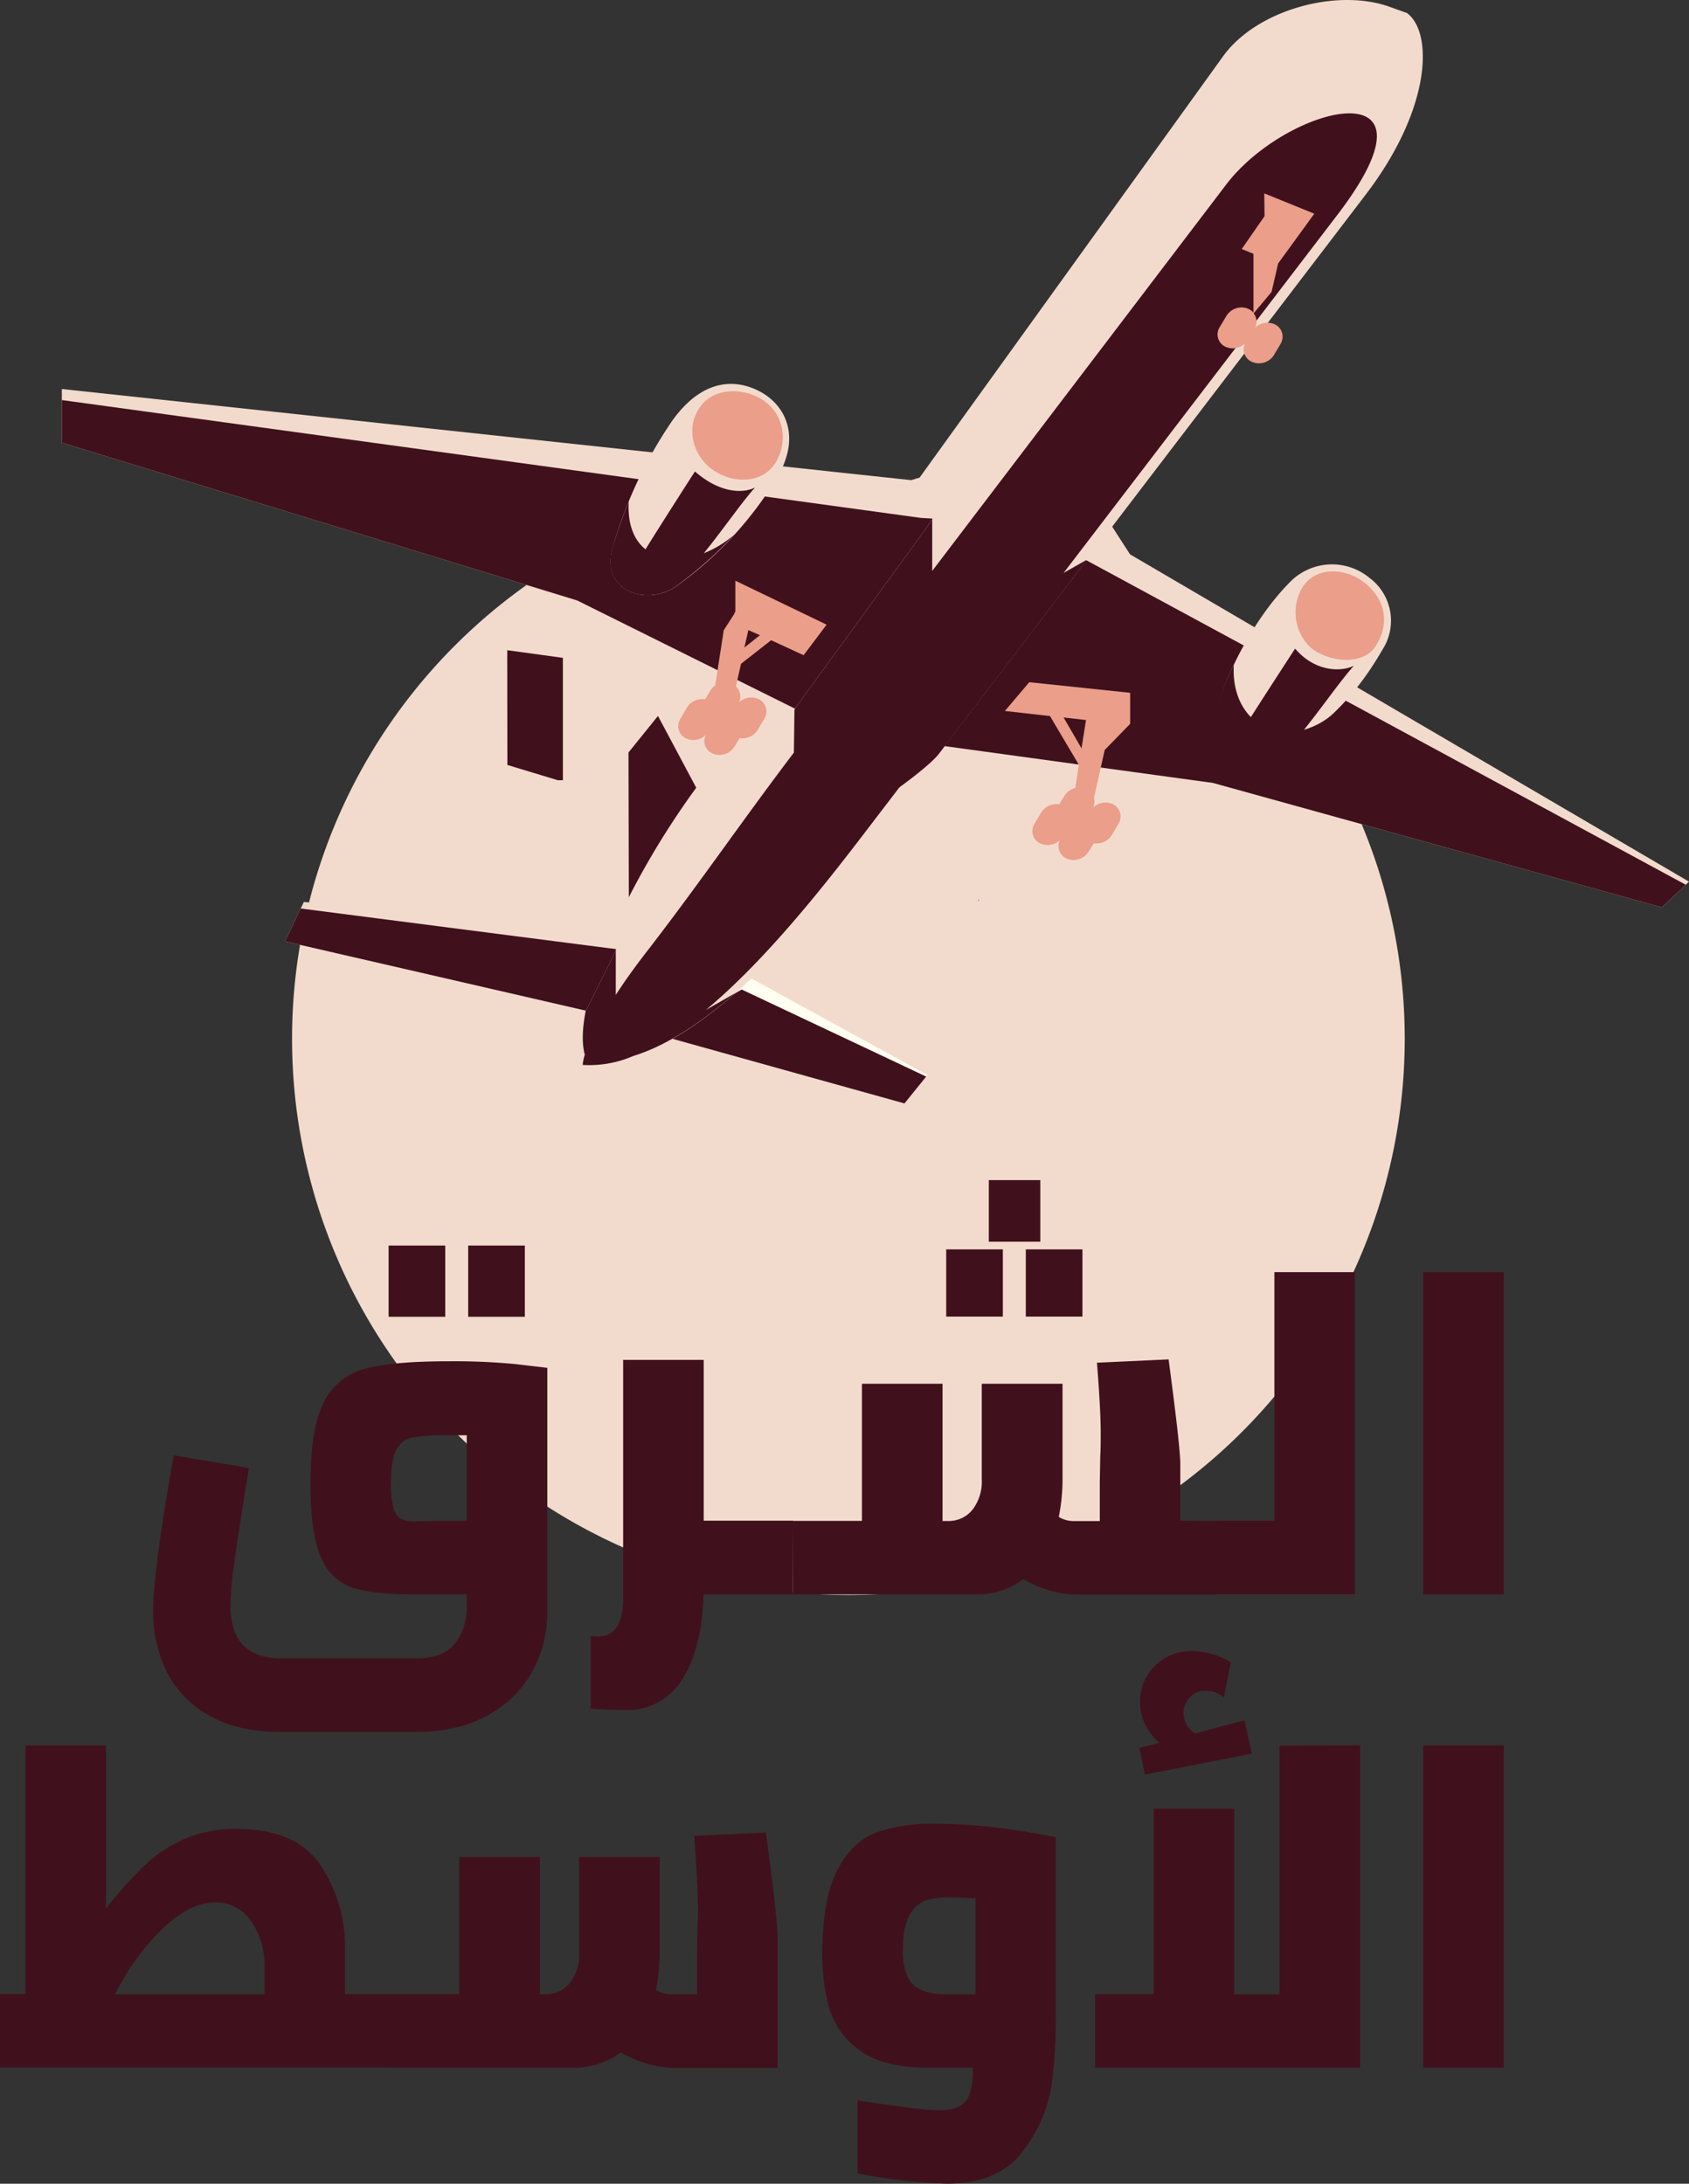
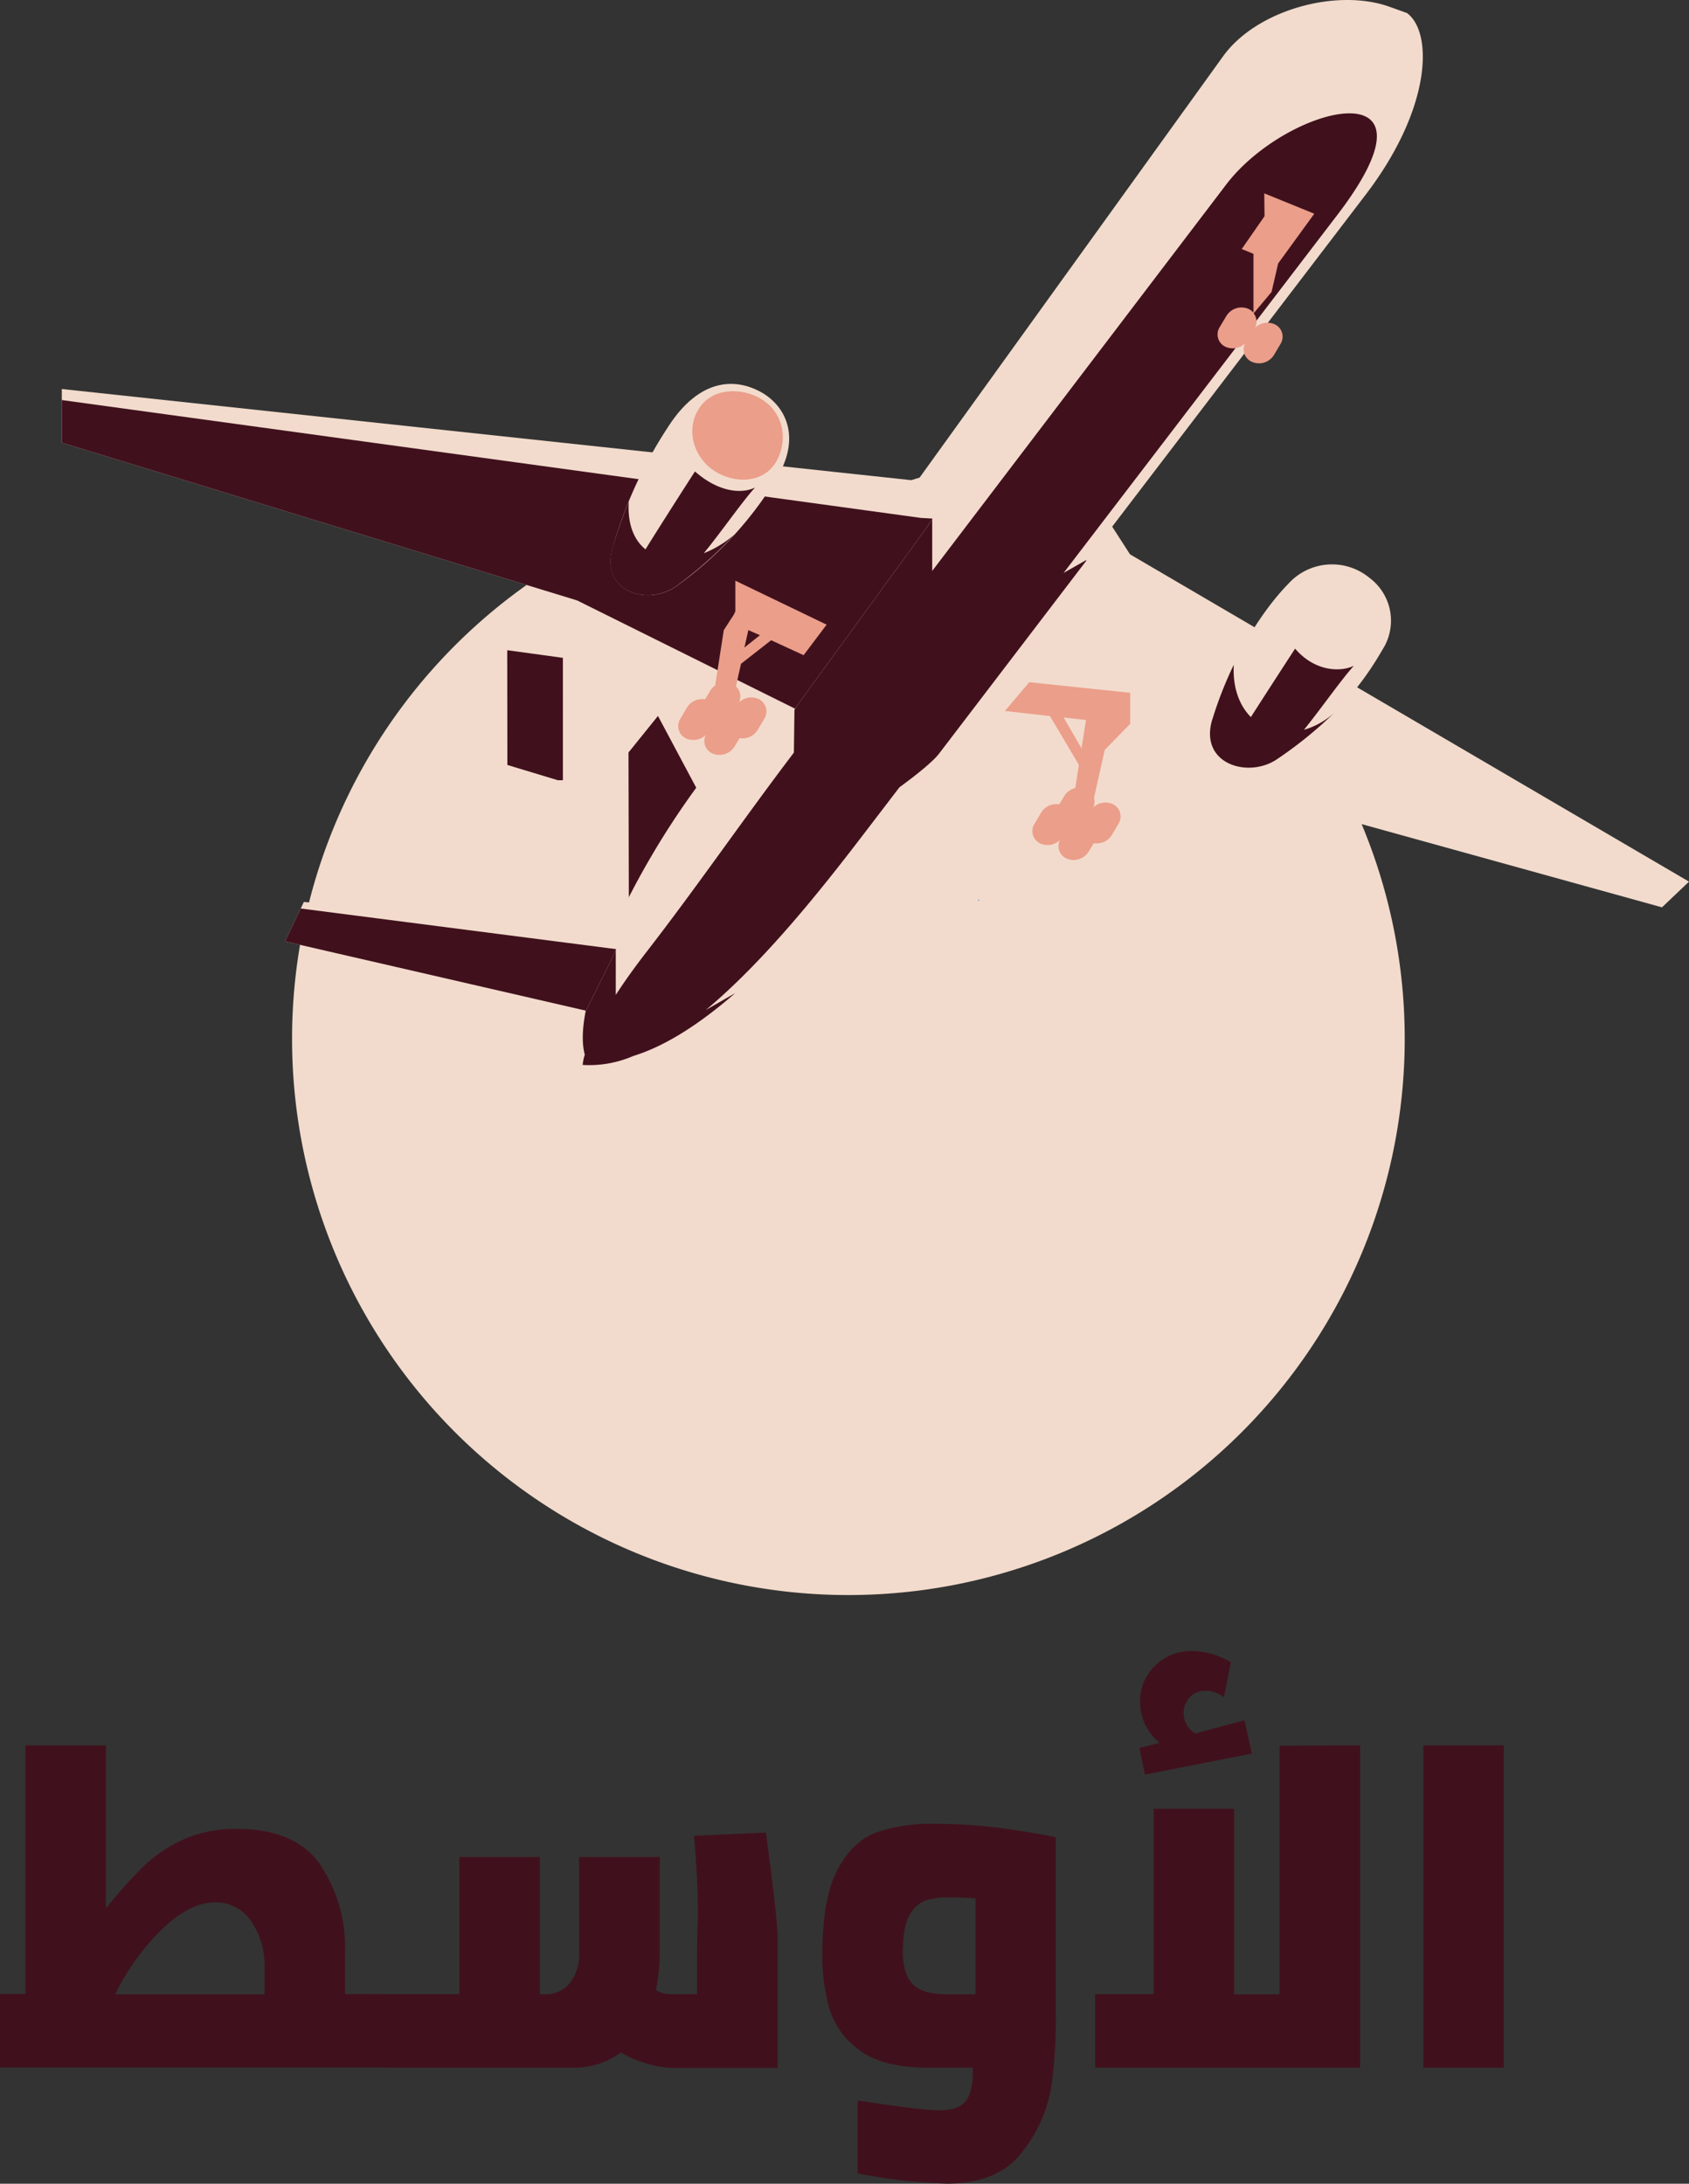
<svg xmlns="http://www.w3.org/2000/svg" viewBox="0 0 331.89 429.15">
  <rect x="0" y="0" width="331.89" height="429.15" fill="#333333" stroke="none" />
  <defs>
    <style>.cls-1{fill:#f2dbcc;}.cls-2{fill:#40111d;}.cls-3{fill:#fffef0;}.cls-4{fill:#eb9e8a;}.cls-5{fill:#0079c1;}</style>
  </defs>
  <g id="Layer_2" data-name="Layer 2">
    <g id="Layer_1-2" data-name="Layer 1">
      <path class="cls-1" d="M166.71,313.46A109.32,109.32,0,1,0,57.39,204.14,109.31,109.31,0,0,0,166.71,313.46" />
      <polygon class="cls-1" points="222.05 108.94 331.89 173.26 326.58 178.31 238.33 153.86 184.11 146.42 217.6 102.03 222.05 108.94" />
-       <polygon class="cls-2" points="331.25 173.87 326.57 178.31 238.33 153.86 184.11 146.42 212 109.44 213.39 110.06 331.25 173.87" />
      <polygon class="cls-1" points="123.77 177.91 123.77 146.68 129.88 138.71 141.05 156.52 123.77 177.91" />
      <polygon class="cls-2" points="123.57 178.31 123.5 147.88 129.29 140.7 139.32 159.51 123.57 178.31" />
-       <polygon class="cls-3" points="146.9 191.87 182.25 211.27 177.73 216.85 129.09 203.3 146.9 191.87" />
-       <polygon class="cls-2" points="182 211.57 177.73 216.85 129.09 203.3 133.47 200.49 134.84 200.7 145.74 194.46 182 211.57" />
      <path class="cls-1" d="M115.27,208.35c18.1,2.86,41.83-24.38,55.28-42L268.37,38.24c12.93-16.94,13.26-31.86,8.1-35.68l-3.41-1.22C262.74-2.38,247,1.9,240.38,11L136.53,155.19a160.45,160.45,0,0,0-16.37,28.21c-4.84,11-6.94,20.35-4.89,24.95" />
      <path class="cls-2" d="M114.47,209.28a21.73,21.73,0,0,0,10-1.77c6.52-2,13.38-6.58,20-12.34l-5.77,3.31c11.64-9.71,22.89-23.95,30.77-34.25l7.27-9.51c3.71-2.7,6.69-5.19,7.75-6.57l29-38-.1-.06L209,112.59l53.8-70.37c22.44-29.33-9.75-21.87-21.87-5.93L183.18,112.2l0-10.31-2.26-.13-5.4-.74-19.41,38.49L156,147.9c-9.84,12.94-19.06,26.41-29,39.22-2.27,2.94-4.3,5.77-6,8.4v-9l-2-.26c-3.66,9-5.3,16.58-4.09,21a9.68,9.68,0,0,0-.41,2" />
      <path class="cls-1" d="M59.71,177.25,56,185l59.14,13.62,5.14-10.32c1.16-2.34,1.86-4.58-.19-4.79Z" />
      <path class="cls-2" d="M59.09,178.54,56,185l59.14,13.62,5.14-10.32a18.64,18.64,0,0,0,.75-1.71v-.07Z" />
      <path class="cls-1" d="M183.52,93l-4.46,1.36L12.15,76.45V87l101.26,31,42.79,21.26,25.52-35.08c5-6.9,6.71-12.69,1.8-11.2" />
      <path class="cls-2" d="M12.15,87l101.26,31,42.79,21.26,25.52-35.08c.53-.74,1-1.47,1.49-2.17v-.1l-2.26-.13L12.15,78.62Z" />
      <path class="cls-4" d="M248.43,38l9.83,4-7.1,9.77-1.3,5.61-3.52,4.2a2.67,2.67,0,0,1,.29,2.83,3.48,3.48,0,0,1,3.78-.71,2.68,2.68,0,0,1,1.22,3.88l-1.32,2.23A3.47,3.47,0,0,1,246,71.11a2.67,2.67,0,0,1-1.34-3.64,3.5,3.5,0,0,1-3.79.71,2.68,2.68,0,0,1-1.21-3.88L241,62.07a3.47,3.47,0,0,1,4.31-1.37,2.78,2.78,0,0,1,1,.76V49.88L244,48.94l4.48-6.45Z" />
      <path class="cls-4" d="M147.05,123.83l2.28,1-3.05,2.42Zm-2.55-9.71v6l-.28.63-2,3.09-1.68,10.86a3.49,3.49,0,0,0-1,1.08l-1,1.65a3.52,3.52,0,0,0-3.55,1.61l-1.31,2.23a2.68,2.68,0,0,0,1.21,3.88,3.5,3.5,0,0,0,3.79-.71,2.67,2.67,0,0,0,1.34,3.64,3.47,3.47,0,0,0,4.31-1.37l1-1.65a3.5,3.5,0,0,0,3.55-1.61l1.32-2.23a2.68,2.68,0,0,0-1.22-3.88,3.48,3.48,0,0,0-3.78.71,2.67,2.67,0,0,0-.59-3.15l1-4.45,5.92-4.63,6.38,2.94,4.52-6Z" />
      <path class="cls-4" d="M212.52,147.07,209,141l4.4.5Zm-10.27-13-4.79,5.65,8.86,1L212,150.3l-.71,4.57a3.44,3.44,0,0,0-2.15,1.56l-1,1.65a3.47,3.47,0,0,0-3.55,1.61l-1.32,2.22a2.68,2.68,0,0,0,1.22,3.88,3.48,3.48,0,0,0,3.79-.71,2.67,2.67,0,0,0,1.33,3.65,3.48,3.48,0,0,0,4.32-1.38l1-1.64a3.52,3.52,0,0,0,3.55-1.61l1.31-2.23a2.68,2.68,0,0,0-1.21-3.88,3.5,3.5,0,0,0-3.79.71,2.72,2.72,0,0,0,.18-1.91l2.11-9.41,5-5.13v-6.1Z" />
      <path class="cls-1" d="M132,82.82a86.3,86.3,0,0,0-11.58,24.69c-2.65,8.8,7,11.81,12.69,7.54a71.49,71.49,0,0,0,19.46-21c4.92-8,1.91-14.33-3.19-17.08C144,74.1,137.58,74.88,132,82.82" />
      <path class="cls-2" d="M123.59,98.46q-1.74,4.25-3.2,9.05c-2.65,8.8,7,11.81,12.68,7.54a79.52,79.52,0,0,0,11.23-10,20.56,20.56,0,0,1-6,3.67c3.55-4.34,7.58-10.19,10.07-12.91-2.7,1.32-7.22.88-11.81-3.16-1.52,2.35-7.06,11-9.72,15.31-2.25-1.82-3.59-4.95-3.28-9.56Z" />
      <path class="cls-4" d="M140.25,92.46c4.21,2.8,10.15,2.52,12.49-2.13s.84-10.19-4.25-12.49c-3.45-1.56-8-1.33-10.46,1.54-3.67,4.32-1.9,10.34,2.22,13.08" />
      <path class="cls-1" d="M253.21,114.67c-5.94,6.07-12.09,16.51-14.88,27-2,7.29,6.69,10.87,11.45,7.76,8.24-5.38,15.28-10.29,21.9-21.8a10.5,10.5,0,0,0-2.59-14.08,11.56,11.56,0,0,0-15.88,1.12" />
-       <path class="cls-4" d="M255.67,115.87a9.63,9.63,0,0,0,1.47,11c3.06,3.09,10.46,4.28,13.15.15,3-4.66,1.78-9.36-2.12-12.48s-10-3.27-12.5,1.33" />
      <path class="cls-2" d="M238.21,141.4c-2.65,8.8,7.18,11.67,12.81,7.74a80.09,80.09,0,0,0,11.1-9,15.16,15.16,0,0,1-5.89,3.28c3.48-4.31,7.38-9.93,9.81-12.58-2.71,1.31-7.75,1.08-11.55-3.37-1.31,2-5.75,8.85-8.69,13.45-2.25-2.26-3.61-5.77-3.36-10.28a75.61,75.61,0,0,0-4.23,10.8" />
      <path class="cls-2" d="M177.12,153.33l6.72-9.25v-.45h-5.5v-5.08l-10.93-1.49v6.57h-5.5v9.7Zm-77.42-3,9.91,3h1V129.28l-10.94-1.5Z" />
      <polygon class="cls-5" points="192.23 176.81 192.23 177.09 192.44 176.81 192.23 176.81" />
      <path class="cls-2" d="M279.68,406.34H295.5V343H279.68Zm-35.15-68.27-9.65,2.58a4.61,4.61,0,0,1-1.11-7.08,4.07,4.07,0,0,1,3.13-1.29,5.5,5.5,0,0,1,3.59,1.29l1.38-6.9a15.34,15.34,0,0,0-7.46-2.21,10.06,10.06,0,0,0-7.49,2.94,9.62,9.62,0,0,0-2.9,7,10.3,10.3,0,0,0,3.86,8.1l-4,1,1.1,5.25L246,344.61Zm6.9,5v48.85h-8.92V355.46H226.69v36.43h-11.5v14.45h52.07V343Zm-74,40.11c0-3.12.46-5.44,1.38-6.94a5.92,5.92,0,0,1,3.22-2.81,14.61,14.61,0,0,1,4.23-.55c1.66,0,3.46.06,5.43.18v18.86h-5.52c-3.44,0-5.75-.73-7-2.2s-1.79-3.65-1.79-6.54m30.08,13.53V361.07q-4.61-1-11-1.84a101.26,101.26,0,0,0-12.88-.82,33,33,0,0,0-11.36,1.7q-4.65,1.69-7.64,7.31t-3,16.75A38,38,0,0,0,163,394.79a15.49,15.49,0,0,0,5.94,8.14c3,2.27,7.5,3.41,13.38,3.41h8.83c.06,3-.36,5.15-1.28,6.44s-2.73,1.93-5.43,1.93q-3.32,0-15.92-1.93v14.35a109.57,109.57,0,0,0,17.48,2q10.3,0,15-6.39a28.09,28.09,0,0,0,5.61-12.83,99,99,0,0,0,.87-13.25m-57-36.53-14.08.65q.73,9.29.74,14.17,0,2.85-.09,4.23l-.09,5v7.72h-5.06a5.51,5.51,0,0,1-3-.82,37.58,37.58,0,0,0,.74-7.36V364.94H113.8v18.77a9.06,9.06,0,0,1-1.84,6,6,6,0,0,1-4.87,2.2h-1V364.94H90.25v26.95H76.73v14.45h35.88a15.19,15.19,0,0,0,9.38-3,20,20,0,0,0,4.28,1.93,18.72,18.72,0,0,0,6.39,1.11h20.15V380.76q0-3.4-2.3-20.61M42.23,373.86a8.27,8.27,0,0,1,7.13,3.73,15.15,15.15,0,0,1,2.62,9v5.33H22.63a47,47,0,0,1,9.43-13q5.38-5.06,10.17-5.06m25.57,18v-8.64A29.05,29.05,0,0,0,63,366.55q-4.83-7.12-16.42-7.13a25.11,25.11,0,0,0-10.39,2,27.5,27.5,0,0,0-7.87,5.25,87.08,87.08,0,0,0-7.5,8.37V343H5v48.85H0v14.45H76.73V391.89Z" />
-       <path class="cls-2" d="M279.68,313.34H295.5V250H279.68ZM250.42,250v48.85H239.11v14.45h27.14V250Zm-48.85,8.74H212.7V245.53H201.57Zm-15.64,0h11.13V245.53H185.93Zm8.37-14.72h10.12V231.92H194.3Zm37.63,54.83V287.76q0-3.4-2.3-20.61l-14.08.65q.75,9.29.74,14.17,0,2.85-.09,4.23l-.09,5v7.72h-5.06a5.51,5.51,0,0,1-3-.82,37.58,37.58,0,0,0,.74-7.36V271.94H192.92v18.77a9.06,9.06,0,0,1-1.84,6,6,6,0,0,1-4.87,2.2h-1V271.94H169.37v26.95H155.85v14.45h35.88a15.19,15.19,0,0,0,9.38-3,20,20,0,0,0,4.28,1.93,18.68,18.68,0,0,0,6.39,1.11h27.33V298.89Zm-76.08,0H138.28V267.25H122.45v46.82q0,7.55-5,7.55l-1.38-.09v14.26q4.61.27,6.63.27a12.65,12.65,0,0,0,11.41-6.12q3.86-6.12,4.14-16.6h17.57ZM92,258.78h11.13v-14H92Zm-15.64,0H87.49v-14H76.36Zm.46,32.75c0-3.12.37-5.35,1.1-6.67a4.6,4.6,0,0,1,3.22-2.39,41.8,41.8,0,0,1,7-.41h3.58v16.83H85.1l-3.59.1a5.89,5.89,0,0,1-2.71-.51,3.32,3.32,0,0,1-1.47-2.12,17.06,17.06,0,0,1-.51-4.83m24.47-23.46A128,128,0,0,0,88,267.52q-10.85,0-16.28,1.47a12.55,12.55,0,0,0-8.1,6.58Q61,280.69,61,291.63q0,9.84,2.11,14.49a10.19,10.19,0,0,0,6.26,5.93q4.14,1.29,12.23,1.29H91.72v2.48a11.6,11.6,0,0,1-2.25,7.09c-1.5,2-4.13,3-7.87,3H55.29q-10,0-10-10.39a61,61,0,0,1,.69-8q.69-5,2-13.25l.92-5.79L34.13,286q-4.05,22.92-4.05,30.64a26.86,26.86,0,0,0,2.49,11.5,20.16,20.16,0,0,0,8.19,8.79q5.7,3.45,14.72,3.45H81.33q8.92,0,14.81-3.45a21.84,21.84,0,0,0,8.65-8.79,24.11,24.11,0,0,0,2.76-11.22V268.81Z" />
    </g>
  </g>
</svg>